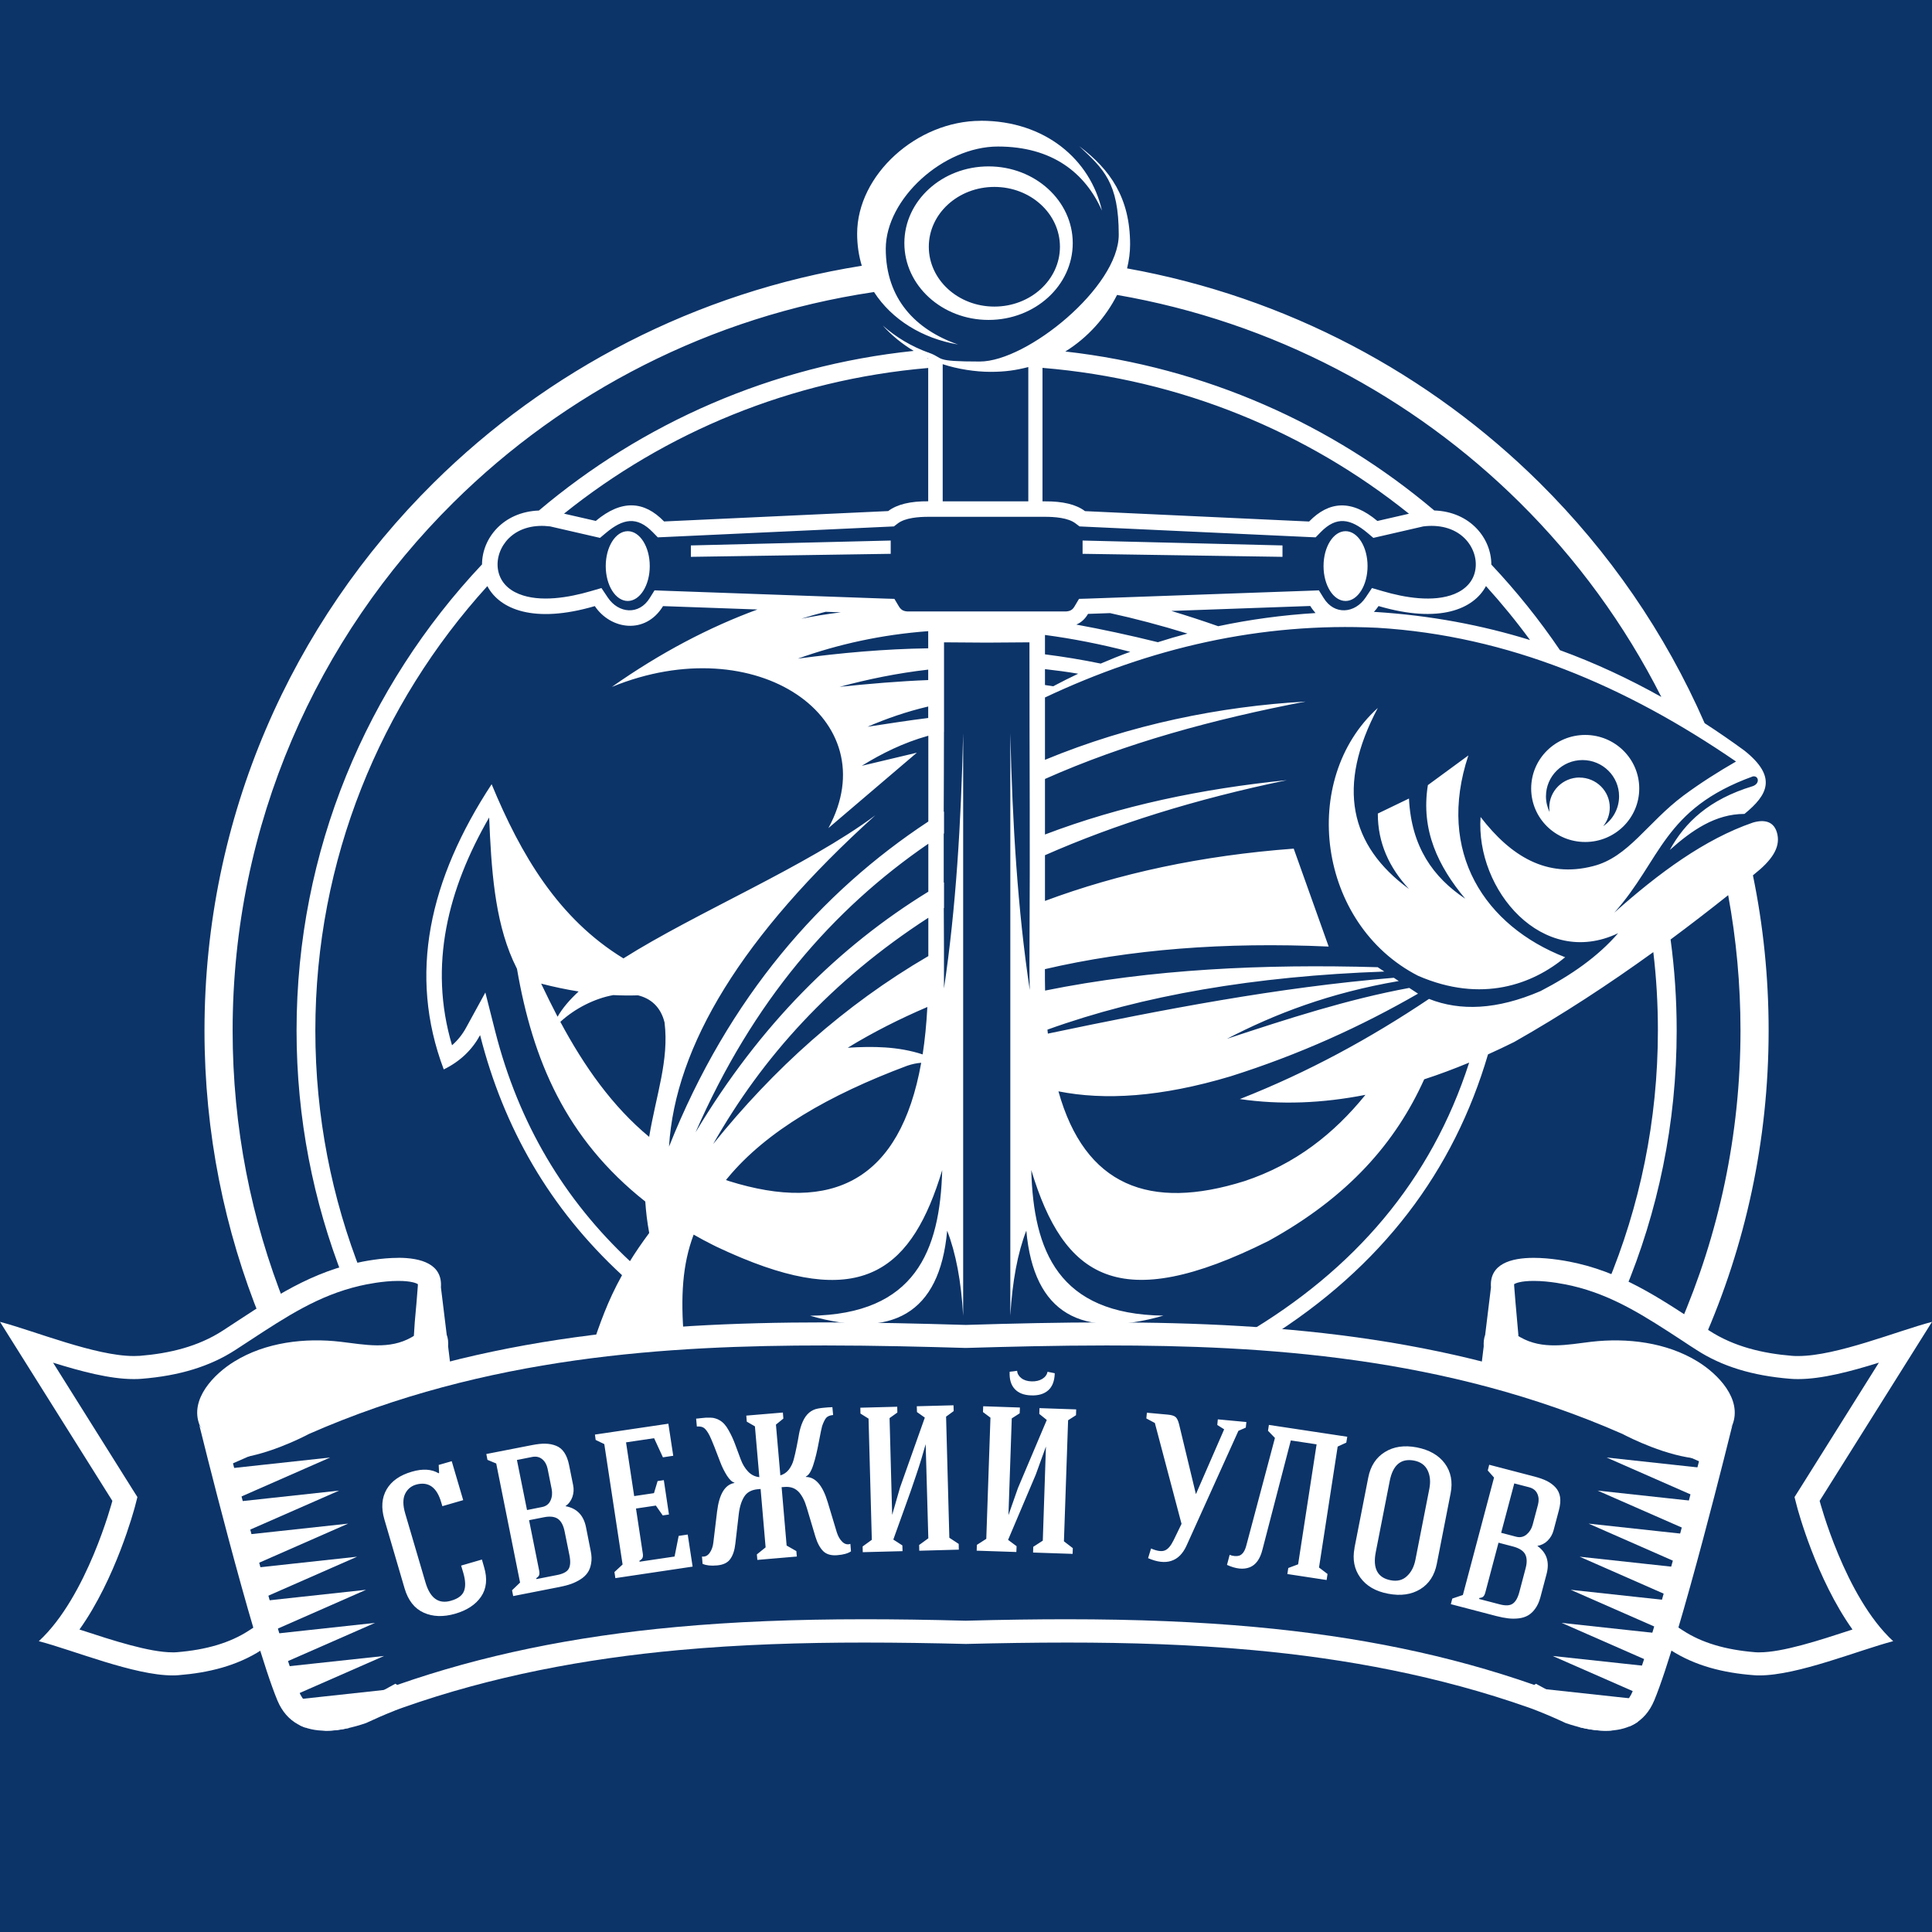
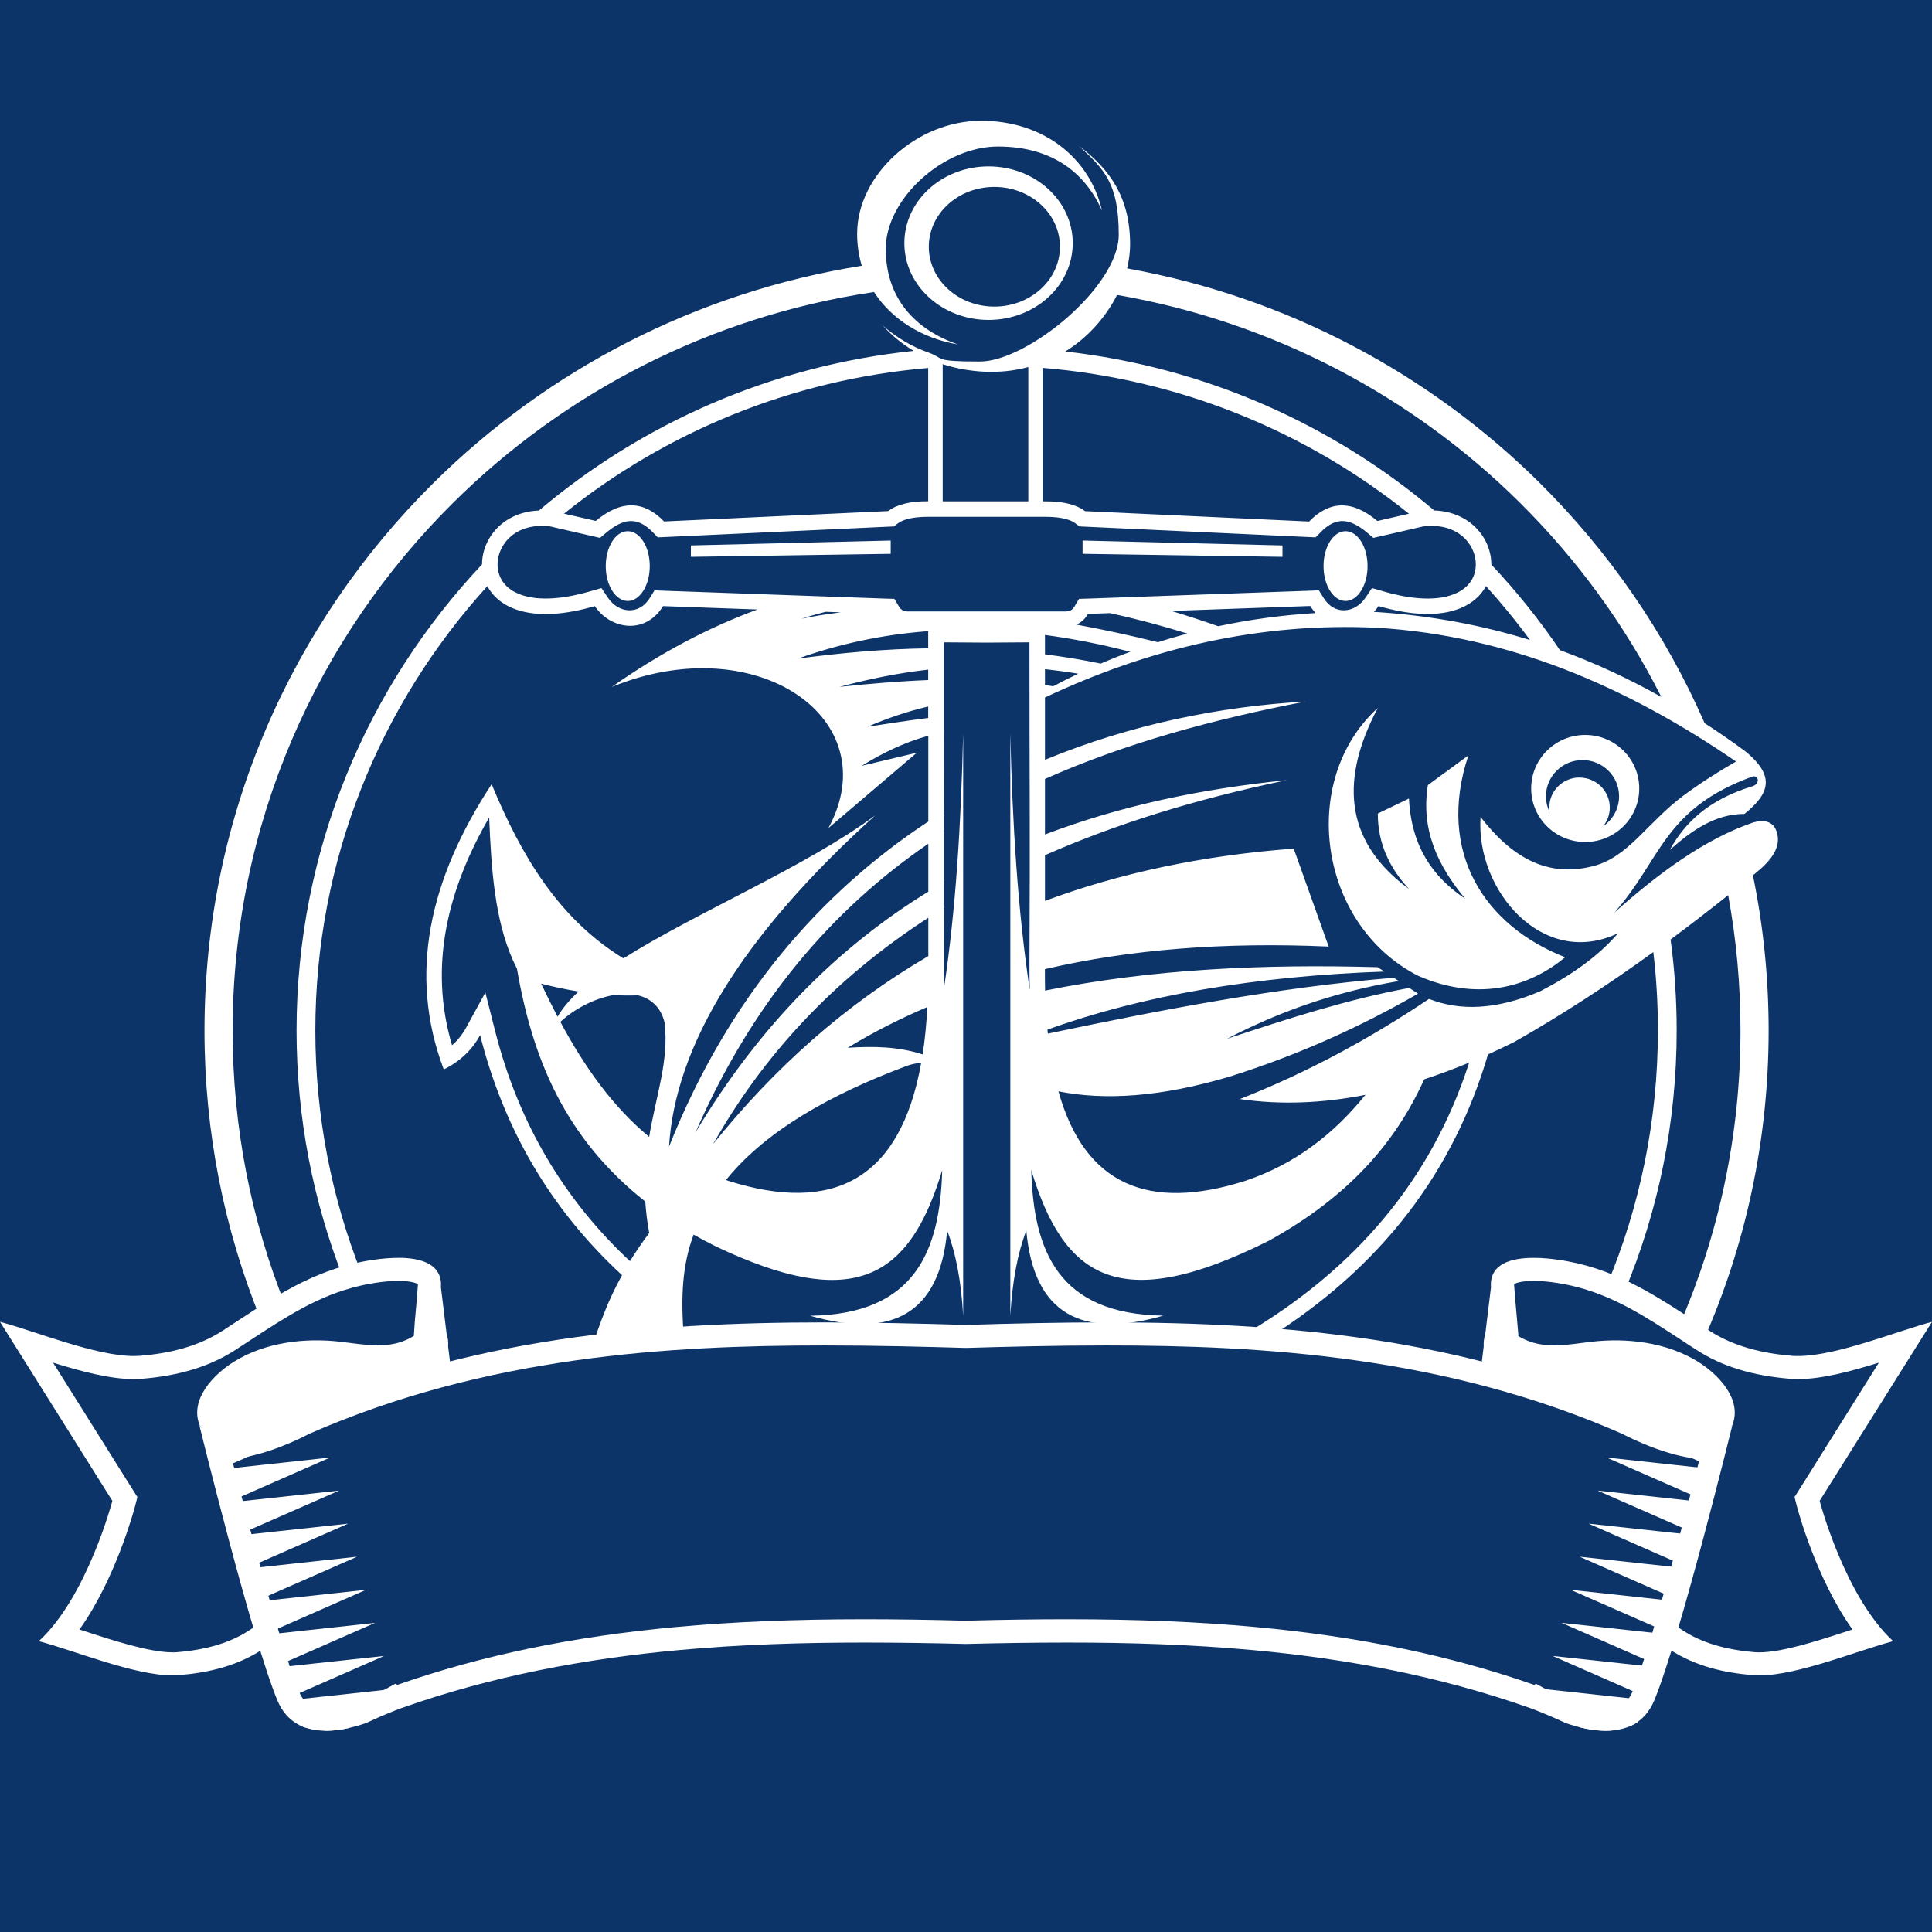
<svg xmlns="http://www.w3.org/2000/svg" width="32" height="32" viewBox="0 0 32 32" fill="none">
  <rect width="32" height="32" fill="#0C3469" />
  <path d="M23.488 16.162C21.822 15.308 21.512 12.911 22.821 11.726C22.131 13.025 22.356 14.006 23.337 14.724C23.012 14.373 22.82 13.965 22.821 13.475C22.994 13.392 23.165 13.309 23.337 13.226C23.376 14.03 23.741 14.533 24.268 14.885C23.823 14.349 23.53 13.755 23.65 13.004C23.874 12.84 24.097 12.677 24.321 12.512C23.786 14.12 24.598 15.339 25.924 15.855C25.388 16.301 24.544 16.621 23.488 16.162ZM26.161 12.879C26.438 12.879 26.663 13.101 26.663 13.375C26.663 13.493 26.622 13.599 26.554 13.684C26.713 13.576 26.817 13.394 26.817 13.189C26.817 12.857 26.545 12.589 26.211 12.589C25.877 12.589 25.606 12.858 25.606 13.189C25.606 13.283 25.628 13.372 25.666 13.451C25.663 13.427 25.661 13.401 25.661 13.374C25.661 13.1 25.886 12.878 26.162 12.878L26.161 12.879ZM26.256 12.173C26.75 12.173 27.151 12.57 27.151 13.06C27.151 13.55 26.75 13.946 26.256 13.946C25.761 13.946 25.361 13.55 25.361 13.06C25.361 12.57 25.761 12.173 26.256 12.173ZM16.246 2C17.307 2 18.06 2.639 18.252 3.489C17.977 2.867 17.432 2.427 16.529 2.427C15.625 2.427 14.671 3.292 14.671 4.121C14.671 4.951 15.168 5.463 15.868 5.706C15.274 5.605 14.77 5.292 14.476 4.836L14.463 4.839C11.766 5.241 9.352 6.498 7.51 8.323C5.25 10.561 3.853 13.653 3.853 17.068C3.853 18.672 4.161 20.205 4.723 21.612C4.588 21.691 4.454 21.774 4.321 21.86C3.718 20.379 3.387 18.763 3.387 17.069C3.387 13.526 4.836 10.32 7.181 7.998C9.064 6.133 11.525 4.84 14.274 4.402C14.224 4.236 14.197 4.059 14.197 3.87C14.197 2.896 15.186 2.001 16.245 2.001L16.246 2ZM16.47 3.096C15.87 3.096 15.384 3.539 15.384 4.087C15.384 4.634 15.87 5.078 16.47 5.078C17.07 5.078 17.556 4.634 17.556 4.087C17.556 3.539 17.07 3.096 16.47 3.096ZM16.374 2.756C17.144 2.756 17.768 3.325 17.768 4.027C17.768 4.73 17.144 5.299 16.374 5.299C15.604 5.299 14.979 4.73 14.979 4.027C14.979 3.325 15.604 2.756 16.374 2.756ZM14.753 9.173L11.443 9.223V9.034L14.753 8.953V9.174V9.173ZM10.398 8.798C10.599 8.798 10.762 9.057 10.762 9.376C10.762 9.695 10.599 9.954 10.398 9.954C10.196 9.954 10.033 9.695 10.033 9.376C10.033 9.057 10.196 8.798 10.398 8.798ZM17.931 9.173L21.242 9.223V9.034L17.931 8.953V9.174V9.173ZM22.287 8.798C22.085 8.798 21.922 9.057 21.922 9.376C21.922 9.695 22.085 9.954 22.287 9.954C22.488 9.954 22.651 9.695 22.651 9.376C22.651 9.057 22.488 8.798 22.287 8.798ZM16.342 8.56C15.98 8.56 15.529 8.56 15.374 8.56C15.226 8.56 14.994 8.574 14.87 8.67L14.806 8.719L14.724 8.723C13.487 8.78 12.249 8.838 11.012 8.895L10.895 8.9L10.814 8.817C10.549 8.543 10.318 8.591 10.037 8.826L9.938 8.909L9.812 8.88C9.579 8.826 9.345 8.773 9.112 8.719C8.865 8.688 8.611 8.736 8.429 8.914C8.294 9.047 8.219 9.24 8.247 9.428C8.277 9.626 8.41 9.763 8.593 9.837C8.945 9.982 9.429 9.895 9.779 9.793L9.962 9.74L10.067 9.897C10.244 10.162 10.585 10.193 10.762 9.905L10.841 9.778L10.992 9.784C12.219 9.828 13.446 9.871 14.672 9.915L14.814 9.919L14.886 10.04C14.921 10.098 14.956 10.121 15.023 10.127H17.663C17.73 10.121 17.766 10.099 17.8 10.04L17.872 9.919L18.013 9.915C19.24 9.871 20.467 9.828 21.694 9.784L21.845 9.778L21.924 9.905C22.101 10.193 22.441 10.162 22.619 9.897L22.724 9.74L22.907 9.793C23.257 9.896 23.74 9.982 24.093 9.837C24.274 9.762 24.409 9.626 24.438 9.428C24.466 9.24 24.392 9.047 24.257 8.914C24.075 8.736 23.82 8.688 23.574 8.719C23.34 8.773 23.107 8.826 22.874 8.88L22.747 8.909L22.649 8.826C22.368 8.591 22.137 8.543 21.872 8.817L21.791 8.9L21.674 8.895C20.437 8.838 19.199 8.78 17.962 8.723L17.88 8.719L17.815 8.67C17.692 8.574 17.46 8.56 17.311 8.56C17.158 8.56 16.706 8.56 16.343 8.56H16.342ZM17.031 6.08C16.832 6.131 16.653 6.159 16.406 6.159C16.158 6.159 15.861 6.114 15.614 6.032V8.304H16.343H17.032V6.08H17.031ZM15.376 14.769V13.975C13.794 15.06 12.47 16.58 11.52 18.756C12.592 16.965 13.897 15.678 15.376 14.769ZM15.376 15.836V15.201C13.771 16.24 12.627 17.51 11.812 18.949C12.812 17.705 13.982 16.649 15.376 15.836ZM15.282 17.464C15.319 17.223 15.345 16.961 15.36 16.679C14.899 16.876 14.458 17.099 14.041 17.354C14.46 17.327 14.878 17.332 15.281 17.464H15.282ZM12.023 19.545C12.039 19.551 12.056 19.556 12.073 19.562C13.783 20.098 14.908 19.561 15.258 17.603C15.183 17.609 15.107 17.624 15.026 17.652C13.734 18.135 12.698 18.732 12.057 19.505C12.045 19.519 12.035 19.532 12.024 19.545H12.023ZM9.583 16.422C9.376 16.389 9.168 16.345 8.963 16.292C9.051 16.477 9.142 16.661 9.235 16.84C9.316 16.699 9.434 16.56 9.584 16.422H9.583ZM10.566 16.486C10.429 16.49 10.293 16.489 10.158 16.482C9.85 16.537 9.522 16.703 9.281 16.925C9.678 17.666 10.145 18.327 10.752 18.83C10.869 18.129 11.084 17.56 11.007 16.935C10.944 16.677 10.778 16.537 10.568 16.486H10.566ZM10.69 19.903C9.368 18.858 8.823 17.556 8.563 16.047L8.496 15.906C8.191 15.22 8.137 14.385 8.102 13.54C7.421 14.719 7.094 15.988 7.487 17.313C7.581 17.231 7.659 17.134 7.722 17.018L8.039 16.439L8.201 17.078C8.591 18.614 9.348 19.873 10.434 20.889C10.524 20.742 10.63 20.588 10.753 20.422C10.719 20.24 10.699 20.067 10.688 19.902L10.69 19.903ZM17.308 11.549V12.585C18.728 11.998 20.213 11.7 21.624 11.62C20.097 11.913 18.641 12.309 17.308 12.902V13.822C18.562 13.344 19.906 13.064 21.314 12.922C19.786 13.239 18.46 13.657 17.308 14.165V14.922C18.53 14.467 19.896 14.17 21.428 14.056C21.621 14.596 21.815 15.137 22.007 15.678C20.283 15.601 18.714 15.724 17.307 16.052C17.307 16.173 17.307 16.292 17.31 16.407C19.082 16.049 20.931 15.966 22.819 16.02L22.929 16.092C20.786 16.168 18.922 16.486 17.349 17.054C17.351 17.076 17.354 17.098 17.356 17.12C19.262 16.72 21.17 16.353 23.086 16.195L23.168 16.249C22.026 16.444 21.121 16.791 20.322 17.206C21.321 16.876 22.322 16.551 23.342 16.363L23.487 16.458C22.545 17.001 21.521 17.467 20.383 17.827C19.226 18.173 18.297 18.228 17.531 18.076C17.971 19.647 19.044 20.055 20.609 19.564C21.453 19.285 22.095 18.778 22.616 18.134C21.898 18.275 21.204 18.302 20.536 18.204C21.667 17.76 22.701 17.194 23.669 16.545C24.185 16.749 24.792 16.727 25.515 16.416C26.023 16.153 26.467 15.844 26.801 15.457C25.55 16.053 24.438 14.738 24.523 13.532C25.023 14.181 25.614 14.546 26.386 14.346C26.971 14.199 27.282 13.627 27.884 13.177C28.165 12.969 28.457 12.784 28.754 12.613C26.933 11.364 24.983 10.529 22.814 10.398C20.876 10.305 19.049 10.732 17.307 11.553L17.308 11.549ZM17.308 11.085V11.346C17.354 11.353 17.399 11.36 17.444 11.367C17.58 11.295 17.718 11.225 17.858 11.159C17.671 11.127 17.488 11.103 17.308 11.083V11.085ZM17.308 10.516V10.838C17.615 10.877 17.922 10.927 18.231 10.991C18.393 10.921 18.556 10.856 18.721 10.796C18.233 10.669 17.761 10.577 17.308 10.517V10.516ZM18.386 10.155L18.021 10.168C17.975 10.247 17.914 10.308 17.827 10.345C18.252 10.423 18.702 10.519 19.178 10.637C19.34 10.585 19.503 10.537 19.668 10.494C19.226 10.358 18.799 10.245 18.386 10.155ZM21.789 10.154C21.759 10.119 21.729 10.081 21.702 10.037L19.401 10.119C19.66 10.197 19.918 10.281 20.177 10.372C20.696 10.262 21.233 10.188 21.789 10.154ZM15.374 11.702C15.008 11.788 14.678 11.904 14.37 12.037C14.707 11.986 15.043 11.933 15.374 11.892V11.702ZM15.374 11.091C14.866 11.149 14.38 11.249 13.906 11.376C14.398 11.325 14.888 11.283 15.374 11.264V11.091ZM15.374 10.454C14.604 10.511 13.887 10.669 13.215 10.909C13.93 10.813 14.649 10.749 15.374 10.738V10.454ZM13.675 10.133C13.539 10.168 13.405 10.206 13.272 10.248C13.481 10.205 13.699 10.17 13.927 10.142L13.675 10.133ZM24.612 9.708C24.408 10.088 23.844 10.334 22.833 10.038C22.81 10.073 22.784 10.105 22.756 10.135H22.767C23.693 10.192 24.546 10.355 25.342 10.601C25.115 10.291 24.871 9.993 24.613 9.708H24.612ZM17.267 6.093V8.304H17.308C17.601 8.302 17.825 8.354 17.971 8.466C19.209 8.523 20.446 8.581 21.683 8.638C22.014 8.297 22.388 8.271 22.814 8.629L23.337 8.509C21.651 7.156 19.557 6.281 17.266 6.093H17.267ZM15.374 5.945V5.938L15.358 5.931L15.374 5.945ZM9.343 8.508L9.868 8.628C10.296 8.27 10.67 8.296 10.999 8.637C12.236 8.58 13.474 8.522 14.711 8.465C14.858 8.353 15.083 8.3 15.374 8.303V6.095C13.099 6.289 11.019 7.162 9.343 8.507V8.508ZM27.516 11.542C26.911 10.345 26.116 9.259 25.171 8.323C23.394 6.563 21.085 5.332 18.502 4.885C18.316 5.254 18.017 5.592 17.645 5.822C19.963 6.083 22.071 7.031 23.756 8.455C24.355 8.476 24.702 8.919 24.701 9.351C25.116 9.792 25.497 10.266 25.838 10.769C26.427 10.984 26.984 11.245 27.516 11.543V11.542ZM18.666 4.445C21.311 4.92 23.676 6.189 25.5 7.996C26.647 9.133 27.58 10.481 28.234 11.978C28.458 12.123 28.678 12.275 28.894 12.433C29.439 12.868 29.283 13.164 28.894 13.481C28.409 13.482 28.023 13.753 27.657 14.078C27.907 13.623 28.305 13.241 29.032 13.021C29.156 12.977 29.129 12.842 29.032 12.86C27.543 13.4 27.518 14.243 26.738 15.116C27.479 14.456 28.236 13.899 29.032 13.625C29.224 13.568 29.392 13.601 29.439 13.819C29.489 14.05 29.333 14.26 29.057 14.479L29.034 14.498C29.205 15.329 29.294 16.187 29.294 17.068C29.294 18.895 28.909 20.632 28.214 22.205L28.206 22.199C28.126 22.147 28.047 22.096 27.968 22.043C27.919 22.011 27.868 21.978 27.819 21.946C28.468 20.449 28.828 18.8 28.828 17.067C28.828 16.302 28.758 15.554 28.624 14.827C28.31 15.077 27.992 15.322 27.67 15.561C27.737 16.054 27.771 16.556 27.771 17.068C27.771 18.605 27.462 20.07 26.902 21.406C26.809 21.361 26.714 21.319 26.618 21.28C27.161 19.982 27.46 18.559 27.46 17.067C27.46 16.628 27.435 16.195 27.384 15.77C26.646 16.303 25.881 16.804 25.079 17.259C24.934 17.331 24.79 17.399 24.646 17.464C24.081 19.386 22.901 20.98 20.979 22.18C20.828 22.169 20.678 22.159 20.528 22.15L20.611 22.104C22.433 21.031 23.704 19.556 24.334 17.6C24.083 17.704 23.835 17.797 23.589 17.877C23.119 18.919 22.34 19.821 21.01 20.554C18.535 21.791 17.62 21.166 17.081 19.38C17.118 20.717 17.527 21.768 19.27 21.791C17.917 22.18 17.123 21.765 16.999 20.383C16.856 20.75 16.768 21.219 16.734 21.791V12.144C16.768 13.633 16.856 15.069 17.056 16.397C17.052 16.255 17.051 16.115 17.051 15.985C17.063 13.543 17.051 13.082 17.051 10.639C16.901 10.639 16.494 10.644 16.343 10.644C16.194 10.644 15.786 10.639 15.636 10.639V11.259V11.649V11.863V12.122H15.635C15.635 12.616 15.632 13.026 15.631 13.445L15.636 13.442V13.804L15.631 13.807C15.631 14.059 15.631 14.322 15.631 14.618L15.636 14.616V15.039L15.632 15.041C15.632 15.242 15.633 15.456 15.635 15.691V15.905V15.985C15.635 16.049 15.635 16.114 15.635 16.18V16.372C15.833 15.051 15.919 13.624 15.953 12.145V21.793C15.921 21.221 15.831 20.752 15.688 20.384C15.564 21.766 14.77 22.181 13.418 21.793C15.16 21.77 15.569 20.718 15.606 19.381C15.114 21.011 14.309 21.673 12.294 20.839L12.181 20.791C12.105 20.759 12.028 20.724 11.948 20.687L11.927 20.677C11.886 20.659 11.845 20.639 11.804 20.618C11.697 20.565 11.592 20.508 11.489 20.449C11.303 20.942 11.271 21.475 11.328 22.163C10.829 22.195 10.32 22.241 9.805 22.307C9.937 21.926 10.059 21.559 10.303 21.121C9.105 20.016 8.341 18.68 7.952 17.145C7.822 17.384 7.626 17.578 7.35 17.713C6.755 16.139 7.11 14.564 8.143 12.989C8.628 14.161 9.249 15.216 10.326 15.874C11.532 15.112 13.36 14.351 14.498 13.504C12.291 15.497 11.183 17.322 11.081 18.992C12.068 16.509 13.607 14.771 15.376 13.607V12.186C14.958 12.303 14.603 12.481 14.274 12.684C14.578 12.612 14.881 12.539 15.186 12.467C14.697 12.883 14.21 13.299 13.721 13.716C14.703 11.906 12.53 10.396 10.133 11.378C10.943 10.809 11.746 10.389 12.546 10.095L10.982 10.039C10.69 10.517 10.113 10.429 9.852 10.039C8.838 10.336 8.274 10.089 8.072 9.708C6.301 11.659 5.223 14.239 5.223 17.069C5.223 18.491 5.495 19.85 5.99 21.098C5.964 21.103 5.94 21.108 5.921 21.113C5.842 21.131 5.764 21.152 5.688 21.175C5.188 19.902 4.912 18.518 4.912 17.069C4.912 14.086 6.078 11.371 7.984 9.348C7.984 8.919 8.331 8.478 8.926 8.456C10.634 7.012 12.778 6.057 15.134 5.812C14.941 5.696 14.767 5.554 14.621 5.391C14.837 5.583 15.093 5.737 15.377 5.84V5.837L15.389 5.844C15.649 5.936 15.445 5.988 16.229 5.988C17.013 5.988 18.53 4.753 18.53 3.888C18.53 3.024 18.28 2.8 17.875 2.421C18.39 2.808 18.718 3.279 18.718 4.049C18.718 4.179 18.7 4.313 18.668 4.445H18.666Z" fill="white" />
  <path d="M6.596 20.834C6.318 20.834 6.028 20.889 5.872 20.925C5.029 21.121 4.399 21.579 3.69 22.039C3.278 22.306 2.804 22.417 2.316 22.457C2.283 22.459 2.25 22.46 2.215 22.46C1.58 22.46 0.575 22.045 0 21.894L1.861 24.859C1.861 24.859 1.445 26.445 0.643 27.183C1.219 27.334 2.223 27.75 2.858 27.75C2.893 27.75 2.926 27.749 2.959 27.746C3.446 27.707 3.921 27.595 4.333 27.328C4.384 27.296 4.433 27.264 4.482 27.231C4.445 27.109 4.406 26.98 4.367 26.848L4.357 26.855C4.279 26.906 4.201 26.957 4.121 27.008C3.812 27.209 3.421 27.326 2.927 27.366C2.905 27.368 2.881 27.368 2.858 27.368C2.474 27.368 1.861 27.168 1.369 27.007C1.351 27.001 1.334 26.995 1.316 26.99C1.917 26.146 2.219 25.012 2.235 24.955L2.276 24.796L2.188 24.657L0.879 22.57C1.342 22.714 1.82 22.842 2.215 22.842C2.26 22.842 2.305 22.841 2.347 22.837C2.973 22.787 3.481 22.631 3.901 22.358C3.982 22.306 4.062 22.253 4.14 22.202C4.752 21.801 5.28 21.455 5.961 21.297C6.065 21.273 6.337 21.216 6.597 21.216C6.814 21.216 6.898 21.255 6.921 21.269C6.921 21.275 6.921 21.282 6.921 21.294C6.909 21.453 6.893 21.656 6.87 21.896L6.855 22.126C6.843 22.134 6.832 22.141 6.819 22.148C6.45 22.36 6.043 22.271 5.642 22.224C5.054 22.155 4.399 22.23 3.879 22.552C3.547 22.756 3.137 23.173 3.305 23.602L3.633 24.116L3.594 23.964C3.639 23.971 3.688 23.974 3.74 23.974C4.301 23.974 5.011 23.59 5.066 23.559L5.031 23.579C5.843 23.221 6.662 22.948 7.476 22.74L7.422 22.299C7.428 22.224 7.419 22.162 7.399 22.108L7.303 21.322C7.331 20.935 6.973 20.833 6.595 20.833L6.596 20.834ZM25.403 20.834C25.024 20.834 24.666 20.935 24.695 21.323L24.599 22.11C24.579 22.163 24.571 22.227 24.575 22.3L24.521 22.741C25.334 22.949 26.15 23.22 26.96 23.576C27.063 23.631 27.73 23.974 28.258 23.974C28.311 23.974 28.359 23.971 28.405 23.964L28.366 24.116L28.694 23.602C28.862 23.172 28.452 22.756 28.12 22.552C27.6 22.231 26.945 22.156 26.357 22.224C25.956 22.272 25.55 22.36 25.18 22.148C25.168 22.141 25.155 22.134 25.144 22.126L25.15 22.122L25.13 21.896C25.108 21.656 25.091 21.454 25.079 21.294C25.079 21.282 25.079 21.274 25.079 21.269C25.102 21.255 25.186 21.216 25.403 21.216C25.663 21.216 25.933 21.273 26.038 21.297C26.717 21.455 27.246 21.802 27.859 22.202C27.937 22.255 28.017 22.306 28.098 22.358C28.518 22.631 29.027 22.787 29.652 22.837C29.694 22.841 29.738 22.842 29.784 22.842C30.178 22.842 30.657 22.714 31.12 22.57L29.811 24.657L29.723 24.796L29.764 24.955C29.779 25.012 30.082 26.146 30.683 26.99C30.665 26.995 30.648 27.001 30.63 27.007C30.138 27.168 29.525 27.368 29.141 27.368C29.117 27.368 29.094 27.368 29.072 27.366C28.578 27.326 28.187 27.209 27.878 27.008C27.798 26.957 27.721 26.906 27.642 26.855L27.631 26.848C27.593 26.98 27.554 27.109 27.517 27.231C27.566 27.264 27.616 27.296 27.667 27.328C28.079 27.595 28.552 27.708 29.041 27.746C29.074 27.749 29.107 27.75 29.142 27.75C29.777 27.75 30.781 27.334 31.357 27.183C30.555 26.445 30.139 24.859 30.139 24.859L32 21.894C31.425 22.045 30.42 22.46 29.785 22.46C29.75 22.46 29.717 22.46 29.684 22.457C29.197 22.417 28.722 22.306 28.31 22.039C27.601 21.579 26.969 21.121 26.128 20.925C25.972 20.889 25.683 20.834 25.404 20.834H25.403Z" fill="white" />
  <path d="M18.327 22.285C20.905 22.285 23.935 22.459 26.872 23.75C26.994 23.814 27.61 24.126 28.151 24.163C27.881 25.227 27.339 27.294 27.04 28.017C26.982 28.155 26.89 28.282 26.596 28.282C26.449 28.282 26.268 28.247 26.074 28.182C25.911 28.105 25.762 28.041 25.62 27.986L25.441 27.889L25.411 27.907C24.015 27.418 22.502 27.105 20.787 26.948C19.852 26.862 18.833 26.82 17.674 26.82C17.167 26.82 16.634 26.827 15.995 26.844C15.356 26.827 14.823 26.82 14.316 26.82C13.157 26.82 12.139 26.862 11.204 26.948C9.488 27.105 7.975 27.419 6.58 27.907L6.548 27.888L6.37 27.986C6.228 28.041 6.08 28.105 5.917 28.182C5.723 28.247 5.542 28.282 5.395 28.282C5.102 28.282 5.009 28.154 4.952 28.017C4.652 27.295 4.111 25.228 3.84 24.163C4.381 24.126 4.998 23.814 5.119 23.75C8.056 22.459 11.086 22.285 13.664 22.285C14.501 22.285 15.344 22.307 15.985 22.326H15.996H16.008C16.649 22.307 17.491 22.285 18.328 22.285H18.327ZM18.327 21.903C17.551 21.903 16.774 21.921 15.996 21.945C15.218 21.922 14.44 21.903 13.664 21.903C10.698 21.903 7.764 22.166 4.95 23.406C4.95 23.406 4.248 23.785 3.737 23.785C3.553 23.785 3.395 23.736 3.301 23.604C3.301 23.604 4.17 27.14 4.594 28.163C4.753 28.545 5.066 28.666 5.395 28.666C5.625 28.666 5.864 28.608 6.063 28.539C6.217 28.467 6.373 28.398 6.535 28.335C6.541 28.333 6.544 28.33 6.544 28.33H6.546C6.589 28.314 6.631 28.297 6.676 28.282C8.146 27.763 9.688 27.473 11.241 27.331C12.265 27.237 13.292 27.206 14.318 27.206C14.877 27.206 15.437 27.215 15.997 27.229C16.558 27.215 17.116 27.206 17.677 27.206C18.703 27.206 19.729 27.237 20.754 27.331C22.306 27.473 23.847 27.764 25.319 28.282C25.364 28.297 25.406 28.314 25.449 28.331H25.451C25.451 28.331 25.454 28.331 25.46 28.335C25.62 28.398 25.777 28.466 25.932 28.539C26.131 28.608 26.37 28.666 26.6 28.666C26.929 28.666 27.241 28.546 27.4 28.163C27.825 27.141 28.694 23.604 28.694 23.604C28.602 23.736 28.442 23.785 28.258 23.785C27.747 23.785 27.045 23.406 27.045 23.406C24.231 22.167 21.296 21.903 18.331 21.903H18.327Z" fill="white" />
  <path d="M3.81 24.321L5.468 24.141L3.943 24.811L3.81 24.321ZM3.959 24.869L5.617 24.689L4.092 25.358L3.959 24.869ZM4.107 25.416L5.766 25.236L4.241 25.906L4.107 25.416ZM4.256 25.964L5.914 25.784L4.389 26.454L4.255 25.964H4.256ZM4.405 26.512L6.063 26.332L4.539 27.002L4.405 26.512ZM4.554 27.06L6.212 26.88L4.687 27.549L4.554 27.06ZM4.703 27.607L6.361 27.428L4.836 28.097L4.703 27.607ZM4.852 28.155L6.51 27.975L5.054 28.614C5.024 28.603 4.994 28.59 4.965 28.576L4.85 28.155H4.852ZM5.339 28.666L5.81 28.615C5.658 28.651 5.495 28.673 5.339 28.666ZM4.173 23.721L5.318 23.597L3.793 24.266L3.662 23.785C3.818 23.797 3.997 23.768 4.173 23.722V23.721Z" fill="white" />
  <path d="M28.268 24.321L26.61 24.141L28.135 24.811L28.268 24.321ZM28.119 24.869L26.461 24.689L27.986 25.358L28.119 24.869ZM27.971 25.416L26.312 25.236L27.837 25.906L27.971 25.416ZM27.822 25.964L26.164 25.784L27.688 26.454L27.822 25.964ZM27.673 26.512L26.015 26.332L27.541 27.002L27.673 26.512ZM27.524 27.06L25.866 26.88L27.39 27.549L27.524 27.06ZM27.375 27.607L25.717 27.428L27.242 28.097L27.375 27.607ZM27.227 28.155L25.568 27.975L26.986 28.597C27.035 28.576 27.082 28.551 27.127 28.52L27.227 28.154V28.155ZM26.709 28.662L26.127 28.6C26.314 28.648 26.516 28.68 26.709 28.662ZM28.417 23.777H28.404C28.22 23.808 27.992 23.77 27.775 23.707L26.759 23.597L28.284 24.266L28.417 23.778V23.777Z" fill="white" />
-   <path d="M24.864 25.388L25.112 25.453C25.177 25.47 25.235 25.457 25.284 25.417C25.333 25.376 25.367 25.323 25.385 25.257L25.474 24.922C25.491 24.855 25.488 24.795 25.463 24.741C25.439 24.687 25.394 24.652 25.328 24.634L25.081 24.57L24.864 25.387V25.388ZM24.499 26.484L24.84 26.573C24.936 26.598 25.009 26.595 25.055 26.562C25.102 26.531 25.14 26.466 25.166 26.366L25.269 25.976C25.295 25.878 25.292 25.8 25.261 25.742C25.229 25.684 25.162 25.642 25.061 25.615L24.82 25.552L24.602 26.375C24.594 26.407 24.582 26.429 24.569 26.443C24.555 26.457 24.533 26.465 24.504 26.467L24.499 26.483V26.484ZM24.03 26.571L24.055 26.477L24.23 26.418L24.746 24.473L24.642 24.356L24.666 24.261L25.414 24.456C25.497 24.478 25.566 24.502 25.622 24.53C25.678 24.559 25.726 24.594 25.766 24.638C25.805 24.681 25.83 24.734 25.84 24.797C25.849 24.86 25.842 24.933 25.82 25.015L25.732 25.347C25.714 25.414 25.681 25.471 25.633 25.519C25.585 25.566 25.529 25.594 25.463 25.605C25.618 25.716 25.668 25.869 25.617 26.067L25.514 26.455C25.494 26.53 25.466 26.592 25.43 26.642C25.394 26.693 25.354 26.73 25.31 26.756C25.265 26.782 25.214 26.798 25.156 26.805C25.098 26.812 25.039 26.812 24.98 26.805C24.922 26.798 24.858 26.786 24.788 26.768L24.03 26.57V26.571ZM22.787 25.709C22.734 25.977 22.817 26.133 23.034 26.174C23.142 26.195 23.232 26.173 23.302 26.107C23.374 26.041 23.421 25.951 23.444 25.834L23.674 24.661C23.697 24.543 23.688 24.441 23.646 24.354C23.605 24.268 23.53 24.213 23.422 24.192C23.204 24.151 23.069 24.264 23.017 24.535L22.787 25.708V25.709ZM22.434 25.64L22.663 24.471C22.7 24.282 22.792 24.141 22.937 24.051C23.082 23.96 23.258 23.934 23.465 23.973C23.674 24.014 23.829 24.102 23.931 24.24C24.032 24.378 24.064 24.543 24.027 24.733L23.798 25.902C23.761 26.092 23.669 26.233 23.524 26.322C23.378 26.411 23.201 26.437 22.992 26.397C22.785 26.358 22.632 26.269 22.531 26.13C22.431 25.992 22.399 25.829 22.435 25.641L22.434 25.64ZM20.323 25.919L20.367 25.753C20.394 25.764 20.421 25.771 20.45 25.773C20.478 25.775 20.504 25.773 20.526 25.766C20.55 25.759 20.571 25.742 20.593 25.714C20.614 25.685 20.631 25.645 20.644 25.594L21.117 23.817L21.002 23.698L21.017 23.601L22.315 23.797L22.299 23.894L22.156 23.96L21.847 25.963L21.988 26.07L21.973 26.17L21.323 26.071L21.338 25.971L21.501 25.91L21.807 23.923L21.38 23.858L20.911 25.663C20.872 25.821 20.802 25.919 20.698 25.96C20.593 26 20.469 25.986 20.321 25.919H20.323ZM18.987 23.495L18.996 23.399L19.346 23.431C19.407 23.437 19.448 23.45 19.472 23.471C19.495 23.491 19.514 23.531 19.529 23.589L19.808 24.748L20.276 23.674L20.162 23.602L20.171 23.509L20.644 23.553L20.634 23.646L20.512 23.699L19.652 25.602C19.591 25.735 19.507 25.819 19.4 25.853C19.294 25.888 19.166 25.873 19.016 25.808L19.065 25.648C19.164 25.691 19.24 25.701 19.291 25.681C19.344 25.662 19.393 25.604 19.439 25.51L19.57 25.24L19.128 23.569L18.987 23.494V23.495ZM16.72 22.721L16.846 22.705C16.85 22.752 16.874 22.794 16.916 22.826C16.957 22.859 17.015 22.878 17.085 22.88C17.156 22.882 17.216 22.868 17.265 22.838C17.313 22.808 17.341 22.768 17.351 22.721L17.47 22.745C17.467 22.872 17.43 22.967 17.363 23.027C17.293 23.089 17.198 23.117 17.078 23.112C16.958 23.108 16.868 23.073 16.807 23.006C16.745 22.94 16.717 22.845 16.723 22.72L16.72 22.721ZM16.178 25.684L16.834 25.706L16.838 25.61L16.697 25.505L17.156 24.423L17.324 23.959C17.318 24.124 17.31 24.384 17.298 24.738C17.286 25.092 17.278 25.352 17.272 25.518L17.114 25.62L17.111 25.715L17.766 25.737L17.769 25.642L17.622 25.529L17.691 23.524L17.822 23.44L17.825 23.344L17.217 23.323L17.214 23.419L17.338 23.519L16.86 24.648L16.703 25.096L16.758 23.493L16.889 23.409L16.893 23.313L16.285 23.292L16.281 23.388L16.405 23.481L16.336 25.488L16.18 25.588L16.177 25.684H16.178ZM14.29 25.709L14.288 25.614L14.44 25.504L14.386 23.497L14.252 23.413L14.25 23.316L14.861 23.3L14.863 23.396L14.734 23.488L14.777 25.092L14.908 24.636L15.318 23.48L15.188 23.388L15.185 23.292L15.793 23.276L15.796 23.372L15.67 23.464L15.724 25.47L15.879 25.572L15.881 25.667L15.226 25.685L15.224 25.59L15.376 25.479C15.372 25.313 15.365 25.053 15.354 24.7C15.344 24.346 15.336 24.086 15.332 23.92C15.286 24.084 15.236 24.252 15.178 24.422C15.122 24.593 15.052 24.79 14.97 25.016C14.888 25.241 14.83 25.403 14.796 25.5L14.946 25.597L14.949 25.692L14.29 25.709ZM11.637 25.904L11.627 25.781C11.679 25.788 11.721 25.767 11.754 25.721C11.787 25.674 11.807 25.619 11.815 25.552L11.877 25.036C11.912 24.748 12.007 24.59 12.163 24.563V24.556C12.124 24.546 12.084 24.508 12.04 24.44C11.997 24.371 11.96 24.298 11.93 24.218C11.899 24.139 11.866 24.054 11.832 23.963C11.796 23.872 11.769 23.811 11.753 23.778C11.723 23.719 11.693 23.678 11.665 23.655C11.637 23.632 11.596 23.624 11.542 23.627L11.53 23.497C11.543 23.497 11.569 23.494 11.608 23.489C11.645 23.485 11.675 23.482 11.694 23.481C11.714 23.481 11.739 23.481 11.769 23.481C11.8 23.481 11.827 23.486 11.85 23.494C11.875 23.501 11.898 23.511 11.919 23.524C11.976 23.556 12.025 23.611 12.067 23.688C12.11 23.763 12.147 23.843 12.177 23.925C12.208 24.008 12.238 24.09 12.268 24.17C12.298 24.252 12.339 24.319 12.39 24.373C12.442 24.428 12.505 24.459 12.577 24.466L12.504 23.625L12.369 23.547L12.361 23.447L12.967 23.396L12.975 23.496L12.852 23.596L12.925 24.437C12.981 24.421 13.028 24.389 13.066 24.341C13.102 24.292 13.13 24.238 13.146 24.175C13.163 24.112 13.179 24.043 13.194 23.967C13.21 23.891 13.223 23.817 13.235 23.748C13.248 23.678 13.267 23.612 13.296 23.547C13.324 23.483 13.36 23.433 13.403 23.397C13.423 23.381 13.444 23.367 13.467 23.356C13.491 23.344 13.517 23.336 13.548 23.33C13.579 23.324 13.603 23.321 13.622 23.319C13.641 23.316 13.67 23.314 13.709 23.311C13.748 23.309 13.773 23.308 13.787 23.307L13.799 23.437C13.746 23.442 13.709 23.457 13.685 23.483C13.662 23.51 13.64 23.555 13.617 23.62C13.608 23.652 13.589 23.74 13.562 23.886C13.535 24.032 13.505 24.158 13.47 24.265C13.435 24.372 13.395 24.435 13.348 24.456V24.463C13.506 24.463 13.627 24.603 13.71 24.882L13.86 25.38C13.88 25.443 13.909 25.496 13.949 25.535C13.989 25.576 14.035 25.588 14.085 25.572L14.095 25.695C14.046 25.729 13.97 25.751 13.866 25.759C13.766 25.767 13.689 25.745 13.635 25.692C13.581 25.638 13.538 25.558 13.506 25.453L13.364 24.977C13.347 24.92 13.329 24.87 13.309 24.831C13.289 24.79 13.265 24.753 13.237 24.719C13.207 24.686 13.172 24.66 13.132 24.645C13.091 24.63 13.044 24.624 12.992 24.629L12.946 24.632L13.029 25.599L13.19 25.691L13.198 25.781L12.544 25.837L12.536 25.746L12.681 25.629L12.598 24.662L12.553 24.666C12.45 24.675 12.375 24.715 12.33 24.784C12.284 24.854 12.252 24.95 12.237 25.072L12.18 25.565C12.168 25.675 12.14 25.761 12.095 25.823C12.052 25.884 11.979 25.919 11.878 25.928C11.774 25.938 11.696 25.928 11.642 25.904H11.637ZM10.192 26.135L10.177 26.038L10.312 25.913L10.009 23.919L9.866 23.85L9.854 23.761L11.07 23.581L11.151 24.112L10.98 24.138L10.834 23.821L10.369 23.89L10.504 24.78L10.832 24.731L10.892 24.531L10.995 24.516L11.08 25.085L10.977 25.1L10.863 24.937L10.534 24.986L10.647 25.733C10.652 25.763 10.649 25.785 10.642 25.803C10.634 25.821 10.617 25.836 10.591 25.851L10.593 25.867L11.173 25.781L11.241 25.439L11.391 25.417L11.472 25.948L10.191 26.139L10.192 26.135ZM8.729 25.011L8.979 24.961C9.045 24.948 9.092 24.912 9.118 24.854C9.145 24.796 9.15 24.733 9.138 24.666L9.07 24.327C9.056 24.26 9.026 24.206 8.981 24.169C8.935 24.131 8.879 24.119 8.813 24.132L8.562 24.182L8.729 25.011ZM8.883 26.155L9.229 26.087C9.326 26.068 9.391 26.034 9.419 25.985C9.447 25.937 9.452 25.862 9.432 25.761L9.352 25.366C9.332 25.266 9.296 25.197 9.242 25.158C9.188 25.12 9.109 25.11 9.007 25.131L8.763 25.179L8.93 26.013C8.936 26.045 8.936 26.07 8.93 26.089C8.923 26.107 8.907 26.123 8.882 26.14L8.886 26.156L8.883 26.155ZM8.5 26.436L8.481 26.34L8.614 26.212L8.219 24.24L8.074 24.18L8.055 24.083L8.813 23.935C8.897 23.919 8.97 23.91 9.032 23.912C9.095 23.913 9.154 23.924 9.209 23.946C9.264 23.967 9.31 24.004 9.346 24.058C9.381 24.11 9.408 24.178 9.425 24.262L9.493 24.6C9.507 24.667 9.502 24.733 9.48 24.796C9.457 24.86 9.419 24.91 9.365 24.947C9.552 24.98 9.666 25.096 9.706 25.295L9.784 25.689C9.8 25.765 9.802 25.833 9.791 25.894C9.781 25.955 9.762 26.006 9.733 26.048C9.704 26.09 9.665 26.127 9.616 26.158C9.566 26.19 9.514 26.215 9.459 26.235C9.402 26.255 9.34 26.271 9.269 26.285L8.5 26.436ZM6.701 26.308L6.367 25.168C6.31 24.973 6.323 24.808 6.404 24.668C6.485 24.53 6.624 24.433 6.821 24.376C7.001 24.323 7.148 24.333 7.263 24.401L7.273 24.398L7.266 24.264L7.482 24.202L7.672 24.847L7.327 24.947L7.308 24.884C7.235 24.632 7.096 24.535 6.894 24.589C6.807 24.614 6.746 24.667 6.708 24.747C6.671 24.827 6.672 24.935 6.712 25.07L7.047 26.209C7.124 26.472 7.265 26.573 7.47 26.513C7.586 26.48 7.658 26.426 7.686 26.351C7.714 26.277 7.71 26.177 7.674 26.053L7.638 25.931L7.982 25.831L8.018 25.956C8.076 26.15 8.058 26.314 7.968 26.446C7.878 26.578 7.734 26.672 7.538 26.729C7.342 26.785 7.169 26.779 7.018 26.711C6.865 26.642 6.76 26.508 6.701 26.308Z" fill="white" />
</svg>